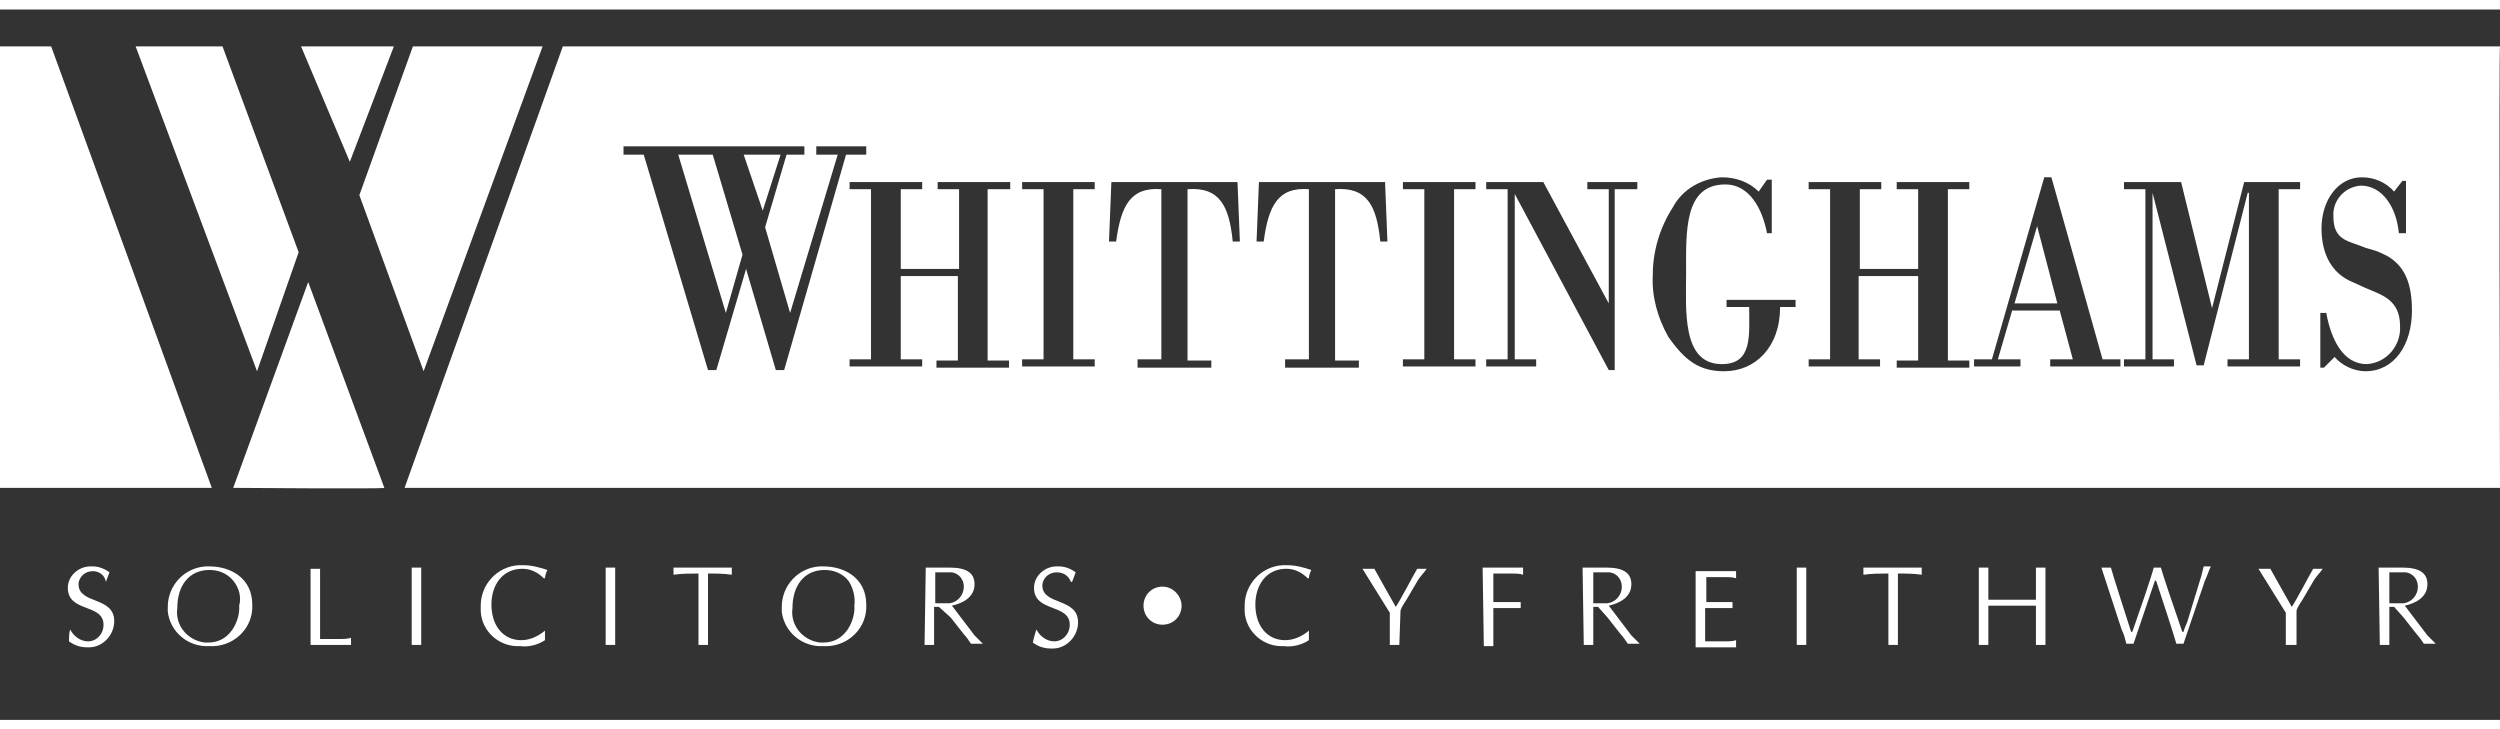
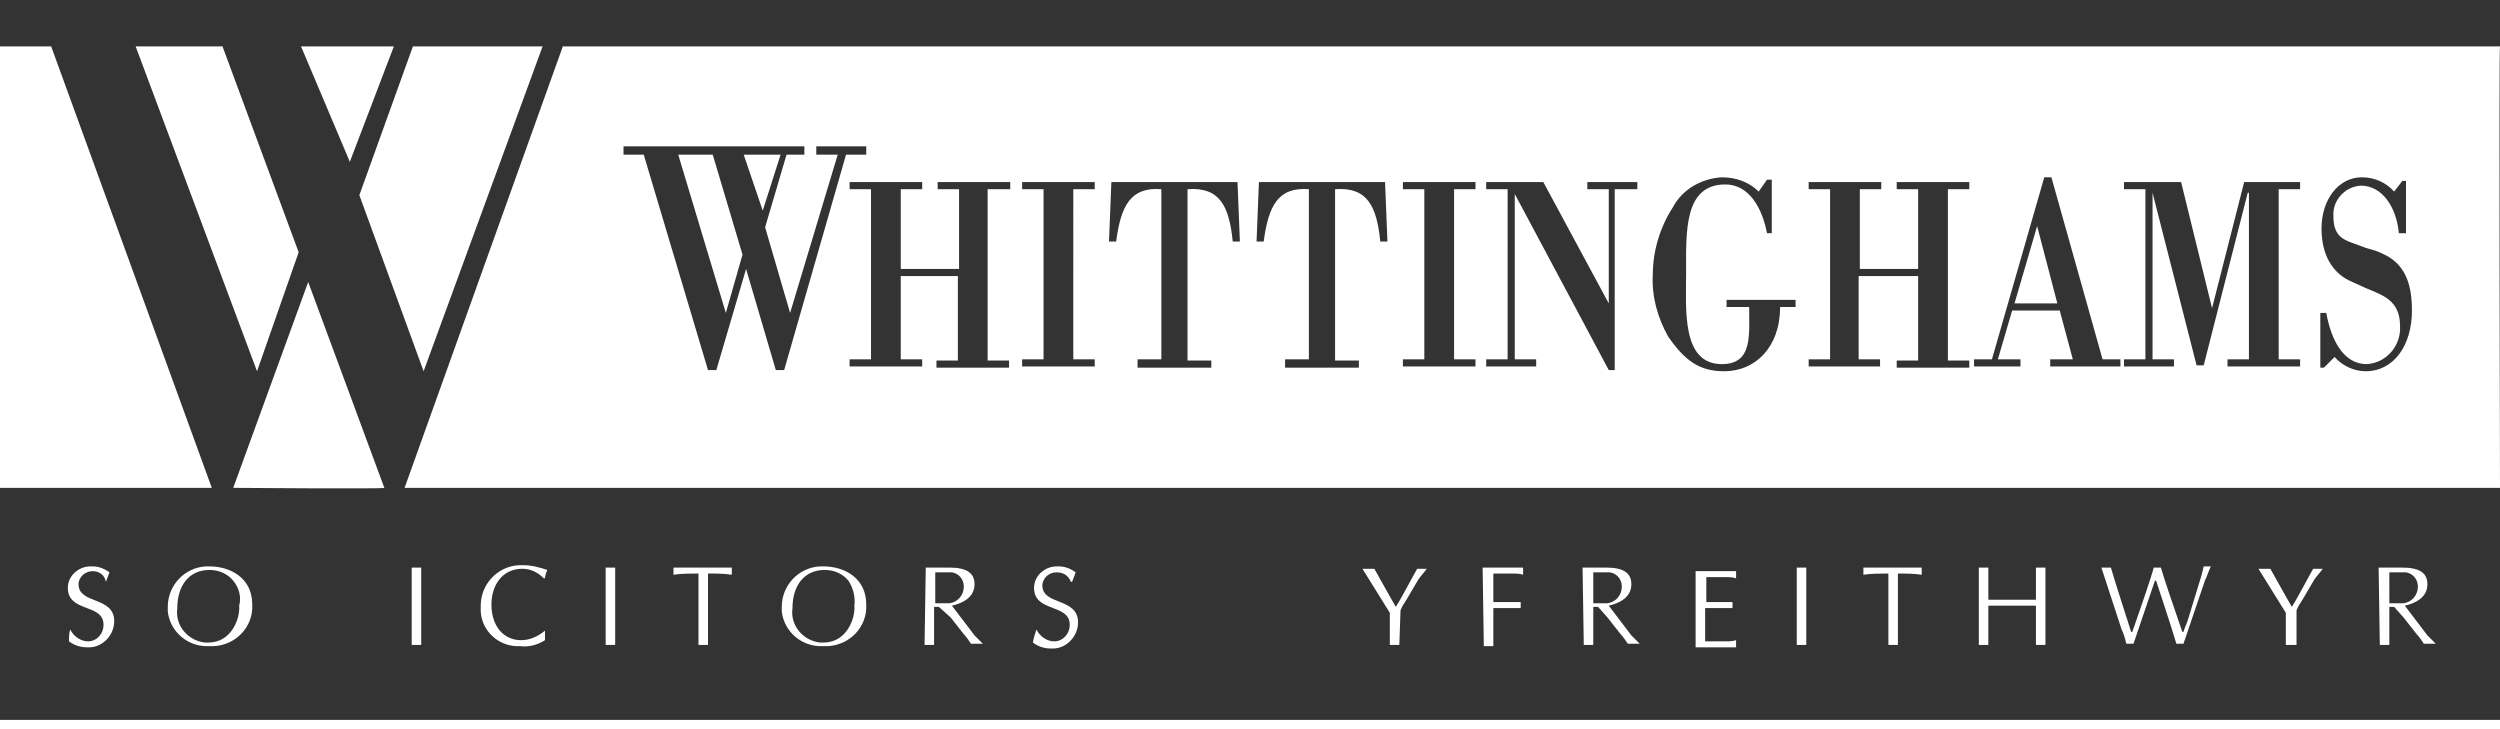
<svg xmlns="http://www.w3.org/2000/svg" id="Layer_1" x="0px" y="0px" viewBox="0 0 210.1 61.3" style="enable-background:new 0 0 210.1 61.3;" xml:space="preserve">
  <rect x="0" y="0" width="210.1" height="61.3" fill="#333333" stroke="none" />
  <style type="text/css">
	.st0{fill:#FFFFFF;}
</style>
  <path class="st0" d="M32.3,41l-6.4-17.3L19.6,41C19.6,41,32.4,41.1,32.3,41z" />
  <path class="st0" d="M17.8,41L4.3,3.9H0C0,3.9,0,41,0,41H17.8z" />
  <polygon class="st0" points="34.7,3.9 30.2,16.4 35.6,31.2 45.6,3.9 " />
  <polygon class="st0" points="33.1,3.9 29.4,13.6 25.3,3.9 " />
  <polygon class="st0" points="11.4,3.9 18.7,3.9 25.1,21.2 21.6,31.2 " />
-   <path class="st0" d="M99.3,50.9c0,0.9-0.7,1.6-1.6,1.6c0,0,0,0,0,0c-0.9,0-1.6-0.7-1.6-1.6c0-0.9,0.7-1.6,1.6-1.6c0,0,0,0,0,0  C98.6,49.3,99.3,50.1,99.3,50.9C99.3,50.9,99.3,50.9,99.3,50.9z" />
  <path class="st0" d="M5.9,52.9c0.3,0.6,0.9,1,1.5,1c0.7,0,1.3-0.6,1.3-1.4c0,0,0,0,0,0c0-1.8-3-1-3-3.1c0-1,0.9-1.8,1.9-1.8  c0.1,0,0.1,0,0.2,0c0.5,0,1,0.2,1.4,0.5c-0.1,0.3-0.2,0.5-0.3,0.8H8.9C8.8,48.3,8.3,48,7.8,48c-0.6,0-1.1,0.4-1.2,1c0,0,0,0,0,0.1  c0,1.7,3,1,3,3.1c0,1.2-1,2.2-2.1,2.2c-0.1,0-0.1,0-0.2,0c-0.6,0-1.1-0.2-1.5-0.5C5.8,53.5,5.8,53.2,5.9,52.9L5.9,52.9z" />
  <path class="st0" d="M19.6,48.8c-0.5-0.6-1.2-0.9-2-0.9c-1.7,0-2.7,1.3-2.7,3.2c-0.2,1.4,0.8,2.7,2.3,2.9c0.1,0,0.2,0,0.3,0  c2,0,2.7-2.1,2.6-3.1C20.3,50.2,20.1,49.4,19.6,48.8z M14.1,51c0-1.8,1.4-3.3,3.2-3.4c0.1,0,0.2,0,0.3,0c1.8,0,3.6,1,3.6,3.2  c0.1,1.9-1.4,3.4-3.2,3.5c-0.1,0-0.2,0-0.4,0c-1.8,0.1-3.3-1.2-3.5-2.9C14.1,51.2,14.1,51.1,14.1,51z" />
-   <path class="st0" d="M26.9,53.7c0.6,0,1.1,0,1.7,0c0.3,0,0.6,0,0.9-0.1c0,0.1,0,0.2,0,0.3c0,0.1,0,0.2,0,0.3h-3.4v-6.4  c0.1,0,0.3,0,0.4,0c0.1,0,0.3,0,0.4,0V53.7z" />
  <path class="st0" d="M34.6,47.7c0.1,0,0.3,0,0.4,0c0.1,0,0.3,0,0.4,0v6.5c-0.2,0-0.3,0-0.4,0c-0.1,0-0.3,0-0.4,0V47.7z" />
  <path class="st0" d="M45.8,53.8c-0.6,0.4-1.4,0.6-2.1,0.5c-1.7,0.1-3.2-1.2-3.3-2.9c0-0.2,0-0.3,0-0.5c0-1.8,1.4-3.3,3.2-3.4  c0.1,0,0.2,0,0.4,0c0.7,0,1.4,0.2,2,0.4c-0.1,0.2-0.2,0.5-0.2,0.7l-0.1,0c-0.5-0.5-1.1-0.8-1.8-0.8c-1.7,0-2.6,1.4-2.6,3  c0,1.8,1,3,2.5,3c0.7,0,1.4-0.3,2-0.8L45.8,53.8z" />
  <path class="st0" d="M50.9,47.7c0.1,0,0.3,0,0.4,0c0.1,0,0.3,0,0.4,0v6.5c-0.2,0-0.3,0-0.4,0c-0.1,0-0.3,0-0.4,0V47.7z" />
  <path class="st0" d="M59.5,54.2c-0.2,0-0.3,0-0.4,0c-0.1,0-0.3,0-0.4,0v-6c-0.7,0-1.4,0-2.1,0.1c0-0.1,0-0.2,0-0.3  c0-0.1,0-0.2,0-0.3h4.9c0,0.1,0,0.2,0,0.3c0,0.1,0,0.2,0,0.3c-0.7-0.1-1.3-0.1-2-0.1V54.2z" />
  <path class="st0" d="M71.3,48.8c-0.5-0.6-1.2-0.9-2-0.9c-1.7,0-2.7,1.3-2.7,3.2c-0.2,1.4,0.8,2.7,2.3,2.9c0.1,0,0.2,0,0.3,0  c2,0,2.7-2.1,2.6-3.1C71.9,50.2,71.7,49.4,71.3,48.8z M65.7,51c0-1.8,1.4-3.3,3.2-3.4c0.1,0,0.2,0,0.3,0c1.8,0,3.6,1,3.6,3.2  c0.1,1.9-1.4,3.4-3.2,3.5c-0.1,0-0.2,0-0.4,0c-1.8,0.1-3.3-1.2-3.5-2.9C65.7,51.2,65.7,51.1,65.7,51z" />
  <path class="st0" d="M78.6,50.7c0.4,0,0.8,0,1.2,0c0.7-0.1,1.2-0.7,1.2-1.4c0-0.6-0.4-1.1-1-1.2c0,0,0,0,0,0c-0.5,0-0.9,0-1.4,0  L78.6,50.7z M77.8,47.7h2c1.5,0,2.1,0.5,2.1,1.4c0,1.1-1,1.6-1.9,1.8l1.9,2.5l0.5,0.5l0.2,0.2c-0.2,0-0.4,0-0.5,0s-0.4,0-0.5,0  c-0.2-0.3-0.4-0.6-0.6-0.8l-1.1-1.4L78.9,51h-0.4v3.2c-0.2,0-0.3,0-0.4,0c-0.1,0-0.3,0-0.4,0L77.8,47.7z" />
  <path class="st0" d="M87.1,52.9c0.3,0.6,0.9,1,1.5,1c0.7,0,1.3-0.6,1.3-1.4c0,0,0,0,0,0c0-1.8-3-1-3-3.1c0-1,0.9-1.8,1.9-1.8  c0.1,0,0.1,0,0.2,0c0.5,0,1,0.2,1.4,0.5c-0.1,0.3-0.2,0.5-0.3,0.8h-0.1c-0.2-0.5-0.6-0.8-1.2-0.8c-0.6,0-1.1,0.4-1.2,1  c0,0,0,0,0,0.1c0,1.7,3,1,3,3.1c0,1.2-1,2.2-2.1,2.2c-0.1,0-0.1,0-0.2,0c-0.6,0-1.1-0.2-1.5-0.5C86.9,53.5,87,53.2,87.1,52.9  L87.1,52.9z" />
-   <path class="st0" d="M110,53.8c-0.6,0.4-1.4,0.6-2.1,0.5c-1.7,0.1-3.2-1.2-3.3-2.9c0-0.2,0-0.3,0-0.5c0-1.8,1.4-3.3,3.2-3.4  c0.1,0,0.2,0,0.4,0c0.7,0,1.4,0.2,2,0.4c-0.1,0.2-0.2,0.5-0.2,0.7l-0.1,0c-0.5-0.5-1.1-0.8-1.8-0.8c-1.7,0-2.6,1.4-2.6,3  c0,1.8,1,3,2.5,3c0.7,0,1.4-0.3,2-0.8L110,53.8z" />
  <path class="st0" d="M117.6,54.2c-0.2,0-0.3,0-0.4,0c-0.1,0-0.3,0-0.4,0v-2.7l-2.3-3.7c0.2,0,0.3,0,0.5,0c0.2,0,0.3,0,0.5,0  c0.4,0.7,1.5,2.7,1.8,3.2c0.3-0.4,1.5-2.7,1.8-3.2c0.1,0,0.2,0,0.4,0c0.1,0,0.2,0,0.4,0c-0.2,0.3-0.5,0.6-0.7,0.9l-1,1.7  c-0.2,0.3-0.4,0.6-0.5,0.9L117.6,54.2z" />
  <path class="st0" d="M124.6,47.7h3.4c0,0.1,0,0.2,0,0.3c0,0.1,0,0.2,0,0.3c-0.3-0.1-0.6-0.1-0.9-0.1l-0.9,0h-0.7v2.4h1.5  c0.3,0,0.6,0,0.8,0c0,0.1,0,0.2,0,0.2c0,0.1,0,0.2,0,0.3c-0.3,0-0.6,0-0.8,0h-1.5v3.2c-0.2,0-0.3,0-0.4,0c-0.1,0-0.3,0-0.4,0  L124.6,47.7z" />
  <path class="st0" d="M133.9,50.7c0.4,0,0.8,0,1.2,0c0.7-0.1,1.2-0.7,1.2-1.4c0-0.6-0.4-1.1-1-1.2c0,0,0,0,0,0c-0.5,0-0.9,0-1.4,0  V50.7z M133,47.7h2c1.5,0,2.1,0.5,2.1,1.4c0,1.1-1,1.6-1.9,1.8l1.9,2.5l0.5,0.5l0.2,0.2c-0.2,0-0.4,0-0.5,0c-0.2,0-0.4,0-0.5,0  c-0.2-0.3-0.4-0.6-0.6-0.8l-1.1-1.4l-0.8-0.9h-0.4v3.2c-0.2,0-0.3,0-0.4,0c-0.1,0-0.3,0-0.4,0L133,47.7z" />
  <path class="st0" d="M143.3,50.6h1.5c0.3,0,0.6,0,0.8,0c0,0.1,0,0.2,0,0.2c0,0.1,0,0.2,0,0.3c-0.3,0-0.6,0-0.8,0h-1.5v2.8  c0.6,0,1.1,0,1.7,0c0.3,0,0.6,0,0.9-0.1c0,0.1,0,0.2,0,0.3c0,0.1,0,0.2,0,0.3h-3.4v-6.4h3.4c0,0.1,0,0.2,0,0.3c0,0.1,0,0.2,0,0.3  c-0.3-0.1-0.6-0.1-0.9-0.1l-0.9,0h-0.7V50.6z" />
  <path class="st0" d="M151,47.7c0.1,0,0.3,0,0.4,0c0.1,0,0.3,0,0.4,0v6.5c-0.2,0-0.3,0-0.4,0c-0.1,0-0.3,0-0.4,0V47.7z" />
  <path class="st0" d="M159.5,54.2c-0.2,0-0.3,0-0.4,0c-0.1,0-0.3,0-0.4,0v-6c-0.7,0-1.4,0-2.1,0.1c0-0.1,0-0.2,0-0.3  c0-0.1,0-0.2,0-0.3h4.9c0,0.1,0,0.2,0,0.3c0,0.1,0,0.2,0,0.3c-0.7-0.1-1.3-0.1-2-0.1V54.2z" />
  <path class="st0" d="M171.1,47.7c0.1,0,0.3,0,0.4,0c0.1,0,0.3,0,0.4,0v6.5c-0.2,0-0.3,0-0.4,0c-0.1,0-0.3,0-0.4,0v-3.3  c-0.7,0-1.3,0-2,0s-1.3,0-2,0v3.3c-0.2,0-0.3,0-0.4,0c-0.1,0-0.3,0-0.4,0v-6.5c0.1,0,0.3,0,0.4,0c0.1,0,0.3,0,0.4,0v2.7  c0.7,0,1.3,0,2,0c0.7,0,1.3,0,2,0V47.7z" />
  <path class="st0" d="M176.6,47.7c0.1,0,0.3,0,0.4,0c0.1,0,0.3,0,0.4,0c0.1,0.3,0.2,0.7,0.3,1l0.6,1.9l0.8,2.5h0.1  c0.6-1.7,1.6-4.6,1.8-5.4c0.1,0,0.2,0,0.3,0c0.1,0,0.2,0,0.3,0c0.2,0.7,0.9,2.8,1.8,5.4h0.1c0.1-0.4,0.3-0.7,0.4-1.1l1.1-3.6  l0.2-0.8c0.1,0,0.2,0,0.3,0c0.1,0,0.2,0,0.3,0c-0.2,0.4-0.3,0.8-0.5,1.2l-1.8,5.3c-0.1,0-0.2,0-0.3,0c-0.1,0-0.2,0-0.3,0  c-0.1-0.4-1.1-3.5-1.7-5.3h-0.1l-1.8,5.3c-0.1,0-0.2,0-0.3,0c-0.1,0-0.2,0-0.3,0c-0.1-0.4-0.2-0.8-0.4-1.2L176.6,47.7z" />
  <path class="st0" d="M192.9,54.2c-0.2,0-0.3,0-0.4,0c-0.1,0-0.3,0-0.4,0v-2.7l-2.3-3.7c0.2,0,0.3,0,0.5,0c0.2,0,0.3,0,0.5,0  c0.4,0.7,1.5,2.7,1.8,3.2c0.3-0.4,1.5-2.7,1.8-3.2c0.1,0,0.2,0,0.4,0c0.1,0,0.2,0,0.4,0c-0.2,0.3-0.5,0.6-0.7,0.9l-1,1.7  c-0.2,0.3-0.4,0.6-0.5,0.9V54.2z" />
  <path class="st0" d="M200.8,50.7c0.4,0,0.8,0,1.2,0c0.7-0.1,1.2-0.7,1.2-1.4c0-0.6-0.4-1.1-1-1.2c0,0,0,0,0,0c-0.5,0-0.9,0-1.4,0  L200.8,50.7z M199.9,47.7h2c1.5,0,2.1,0.5,2.1,1.4c0,1.1-1,1.6-1.9,1.8l1.9,2.5l0.5,0.5l0.2,0.2c-0.2,0-0.4,0-0.5,0s-0.4,0-0.5,0  c-0.2-0.3-0.4-0.6-0.6-0.8l-1.1-1.4l-0.8-0.9h-0.4v3.2c-0.2,0-0.3,0-0.4,0c-0.1,0-0.3,0-0.4,0L199.9,47.7z" />
  <rect y="60.5" class="st0" width="210.1" height="0.8" />
  <path class="st0" d="M210.1,41c0,0-0.1-37.1,0-37.1H47.3L34,41L210.1,41z M62.5,13l1.6,4.7l1.5-4.7H62.5z M52.4,12.3h15.2V13h-1.5  l-1.8,6.1l2.1,7.2l4-13.3h-1.8v-0.7h4.2V13h-1.7l-5.2,18.1h-0.7l-2.5-8.5l-2.5,8.5h-0.7L54.1,13h-1.7L52.4,12.3z M61,26.3l1.4-4.9  L59.9,13H57L61,26.3z M75.7,23.1v7.1h1.8v0.6h-6.1v-0.6h1.8V15.9h-1.8v-0.6h6.1v0.6h-1.8v6.7h4.9v-6.7h-1.8v-0.6h6.1v0.6H83v14.4  h1.8v0.6h-6.1v-0.6h1.8v-7.1H75.7z M90.1,30.2H92v0.6h-6.1v-0.6h1.8V15.9h-1.8v-0.6H92v0.6h-1.8V30.2z M95.6,30.8v-0.6h2V15.9  c-2.6-0.2-3.4,1.4-3.8,4.4h-0.6l0.2-5h10.6l0.2,5h-0.6c-0.3-3-1.1-4.6-3.8-4.4v14.4h2v0.6H95.6z M108,30.8v-0.6h2V15.9  c-2.6-0.2-3.4,1.4-3.8,4.4h-0.6l0.2-5h10.6l0.2,5h-0.6c-0.3-3-1.1-4.6-3.8-4.4v14.4h2v0.6H108z M122.2,30.2h1.8v0.6h-6.1v-0.6h1.8  V15.9h-1.8v-0.6h6.1v0.6h-1.8L122.2,30.2z M135.8,31.1h-0.6l-7.9-14.8v13.9h1.8v0.6h-4.2v-0.6h1.8V15.9h-1.8v-0.6h4.8l5.5,10.2v-9.6  h-1.8v-0.6h4.2v0.6h-1.9V31.1z M148.5,19.6c-0.4-2.1-1.5-4.1-3.5-4.1c-3.5,0-3.3,4-3.3,7.4c0,3.1-0.4,7.7,3,7.7  c2.6,0,2.3-2.4,2.3-4.8h-1.9v-0.6h5.8v0.6h-1.3c0,3.4-2.1,5.4-4.7,5.4c-2.1,0-3.3-0.9-4.7-2.9c-0.9-1.6-1.4-3.4-1.3-5.2  c0-2,0.6-4,1.7-5.7c0.8-1.5,2.4-2.4,4.1-2.5c1.2,0,2.3,0.4,3.1,1.2l0.7-1h0.4v4.5H148.5z M156.2,23.1v7.1h1.8v0.6H152v-0.6h1.8V15.9  H152v-0.6h6.1v0.6h-1.8v6.7h4.9v-6.7h-1.8v-0.6h6.1v0.6h-1.8v14.4h1.8v0.6h-6.1v-0.6h1.8v-7.1H156.2z M169.3,25.5h3.6l-1.7-6.5  L169.3,25.5z M165.9,30.8v-0.6h1.5l4.4-15.3h0.6l4.3,15.3h1.5v0.6h-5.9v-0.6h1.9l-1.1-4.1h-4l-1.2,4.1h1.9v0.6H165.9z M191.5,30.2  h1.8v0.6h-6.1v-0.6h1.8v-14h-0.1l-3.7,14.5h-0.6l-3.7-14.5h0v14h1.8v0.6h-4.2v-0.6h1.8V15.9h-1.8v-0.6h4.8l2.6,10.6l2.7-10.6h4.7  v0.6h-1.8L191.5,30.2z M195.3,30.9H195v-4.6h0.5c0.4,2.2,1.4,4.3,3.4,4.3c1.7-0.1,2.9-1.6,2.8-3.2c0,0,0,0,0,0  c0-2.2-1.5-2.6-2.9-3.2c-0.4-0.2-0.7-0.3-1.1-0.5c-1.7-0.7-2.6-2.3-2.6-4.5c0-2.4,1.4-4.3,3.4-4.3c1,0,2,0.4,2.7,1.2l0.7-0.9h0.3  v4.4h-0.6c-0.2-2.2-1.4-4-3.2-4c-1.4,0.1-2.4,1.3-2.3,2.6c0,1.8,1,2,2.1,2.4c0.5,0.2,0.8,0.3,1.2,0.4c0.4,0.1,0.8,0.3,1.2,0.5  c1.6,0.9,2.1,2.5,2.1,4.6c0,2.9-1.5,5.1-3.9,5.1c-1,0-2-0.5-2.6-1.2L195.3,30.9z" />
-   <rect class="st0" width="210.1" height="0.8" />
</svg>